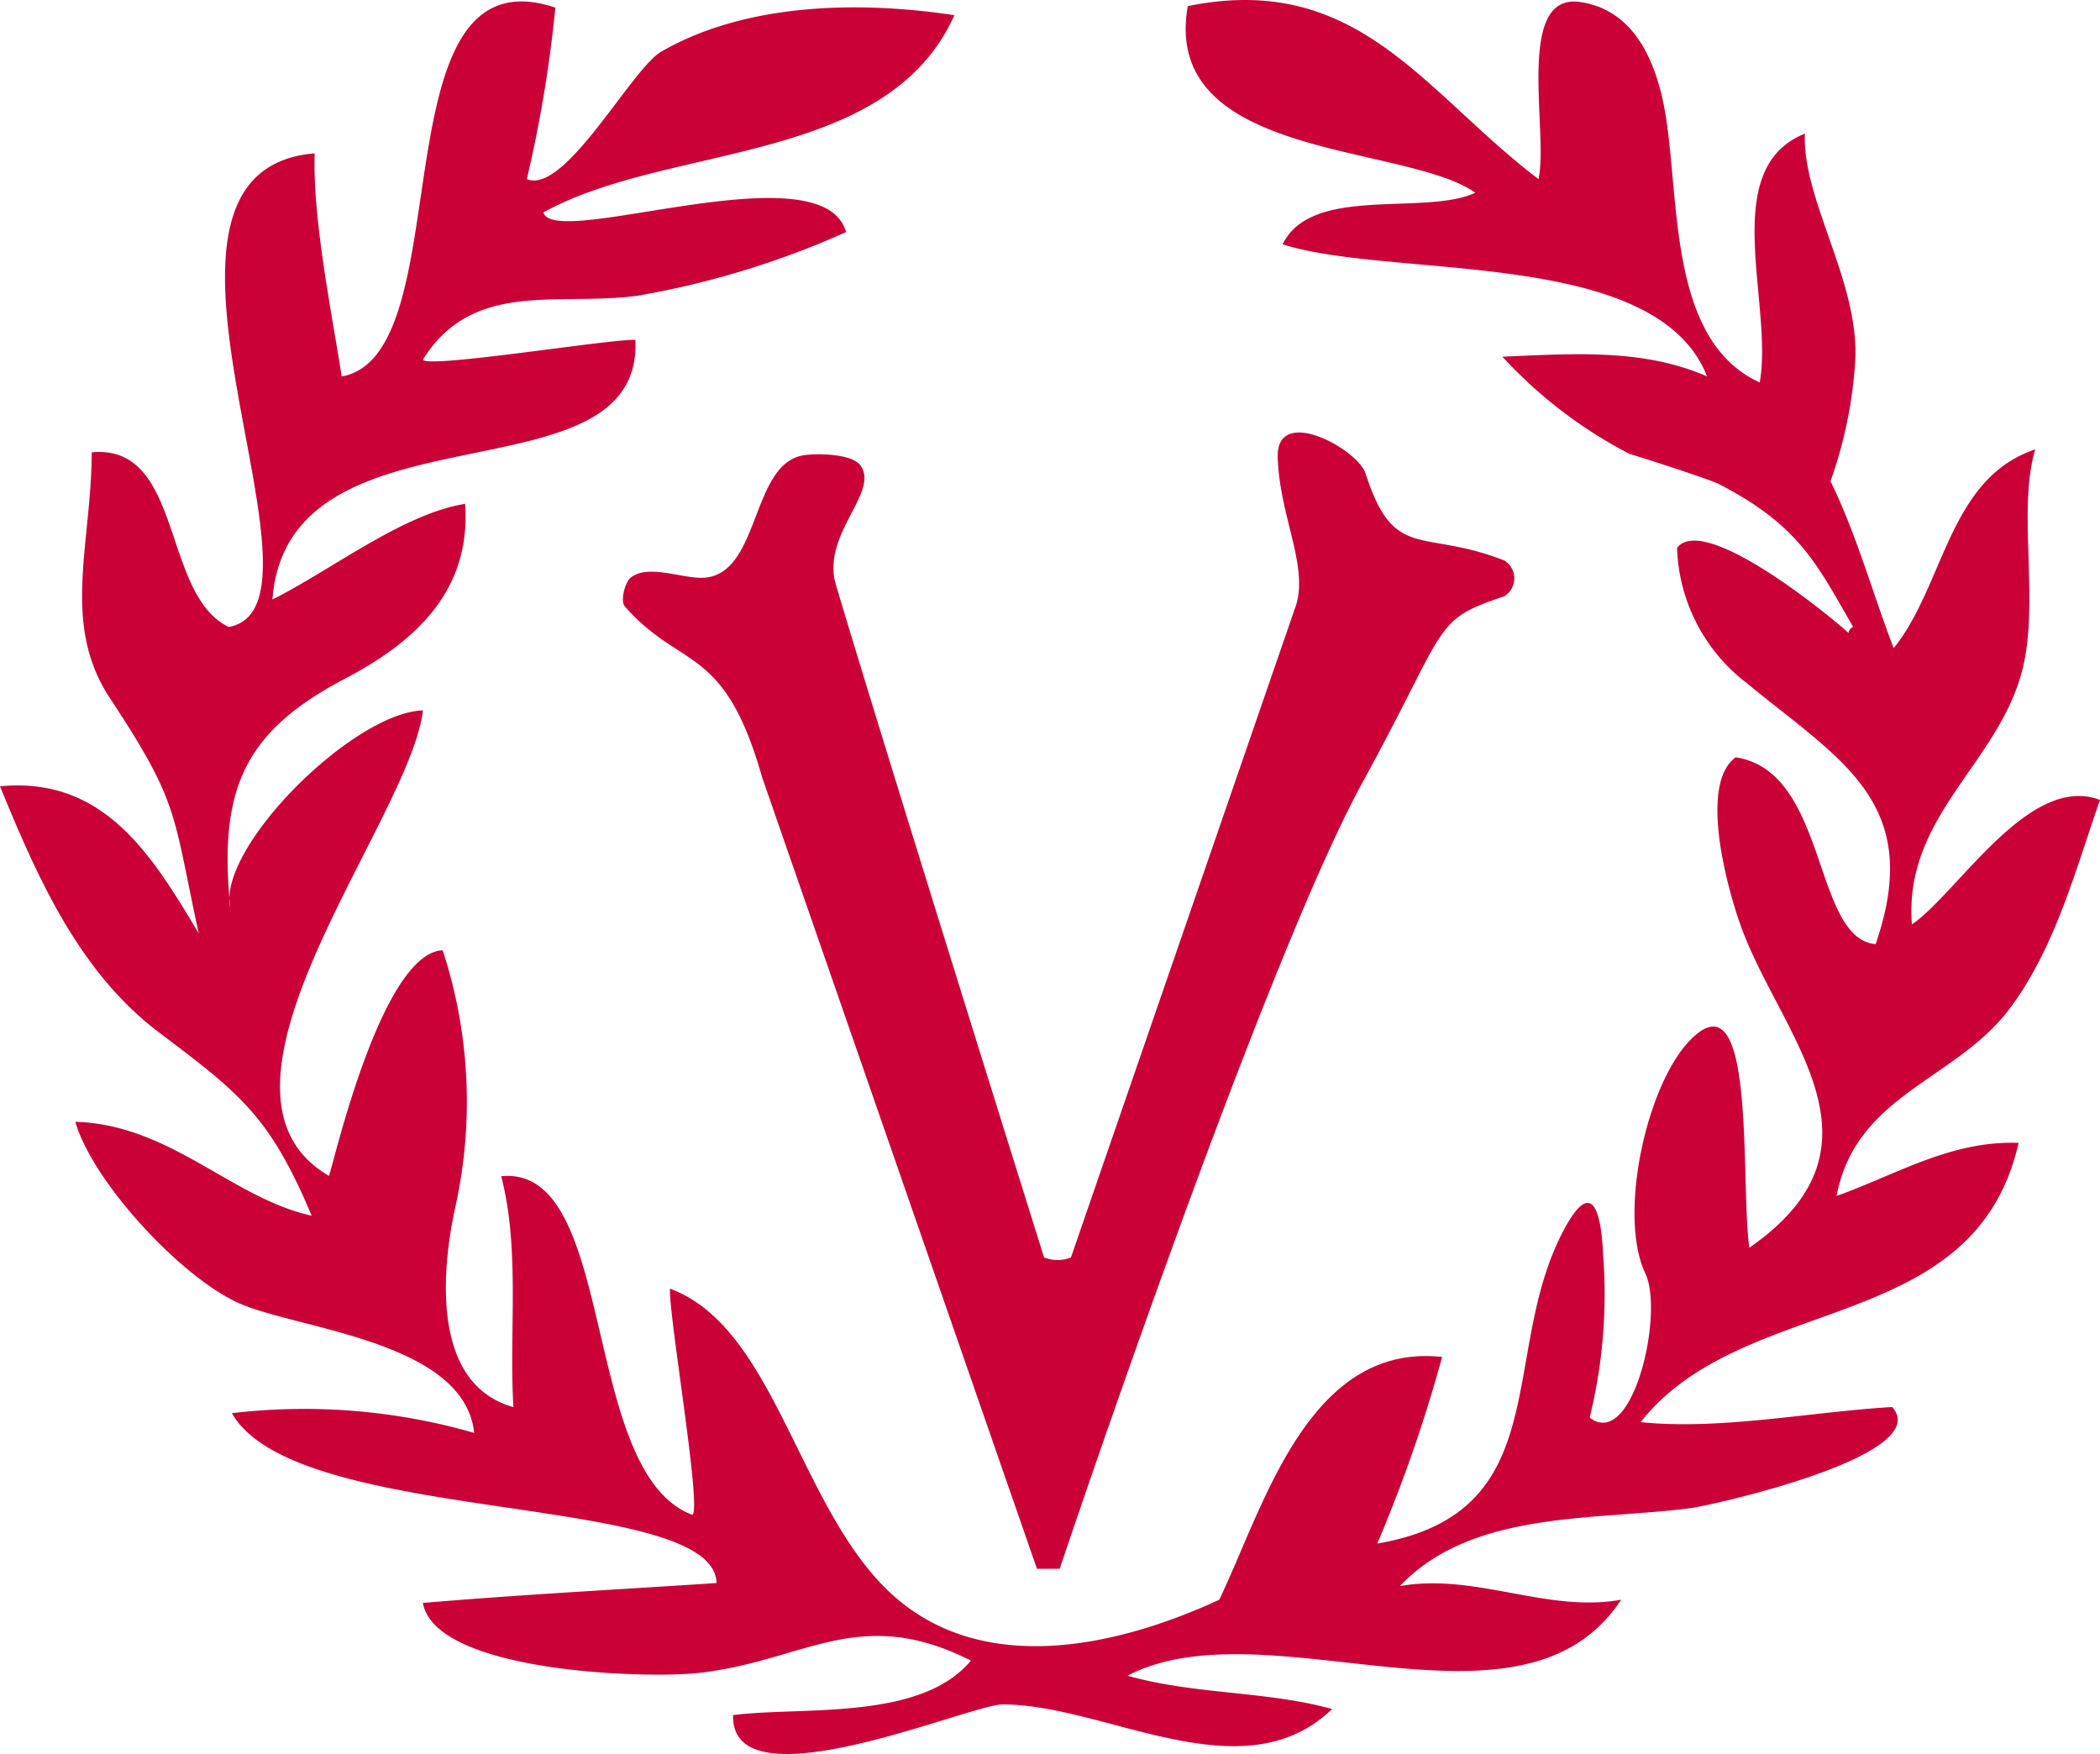
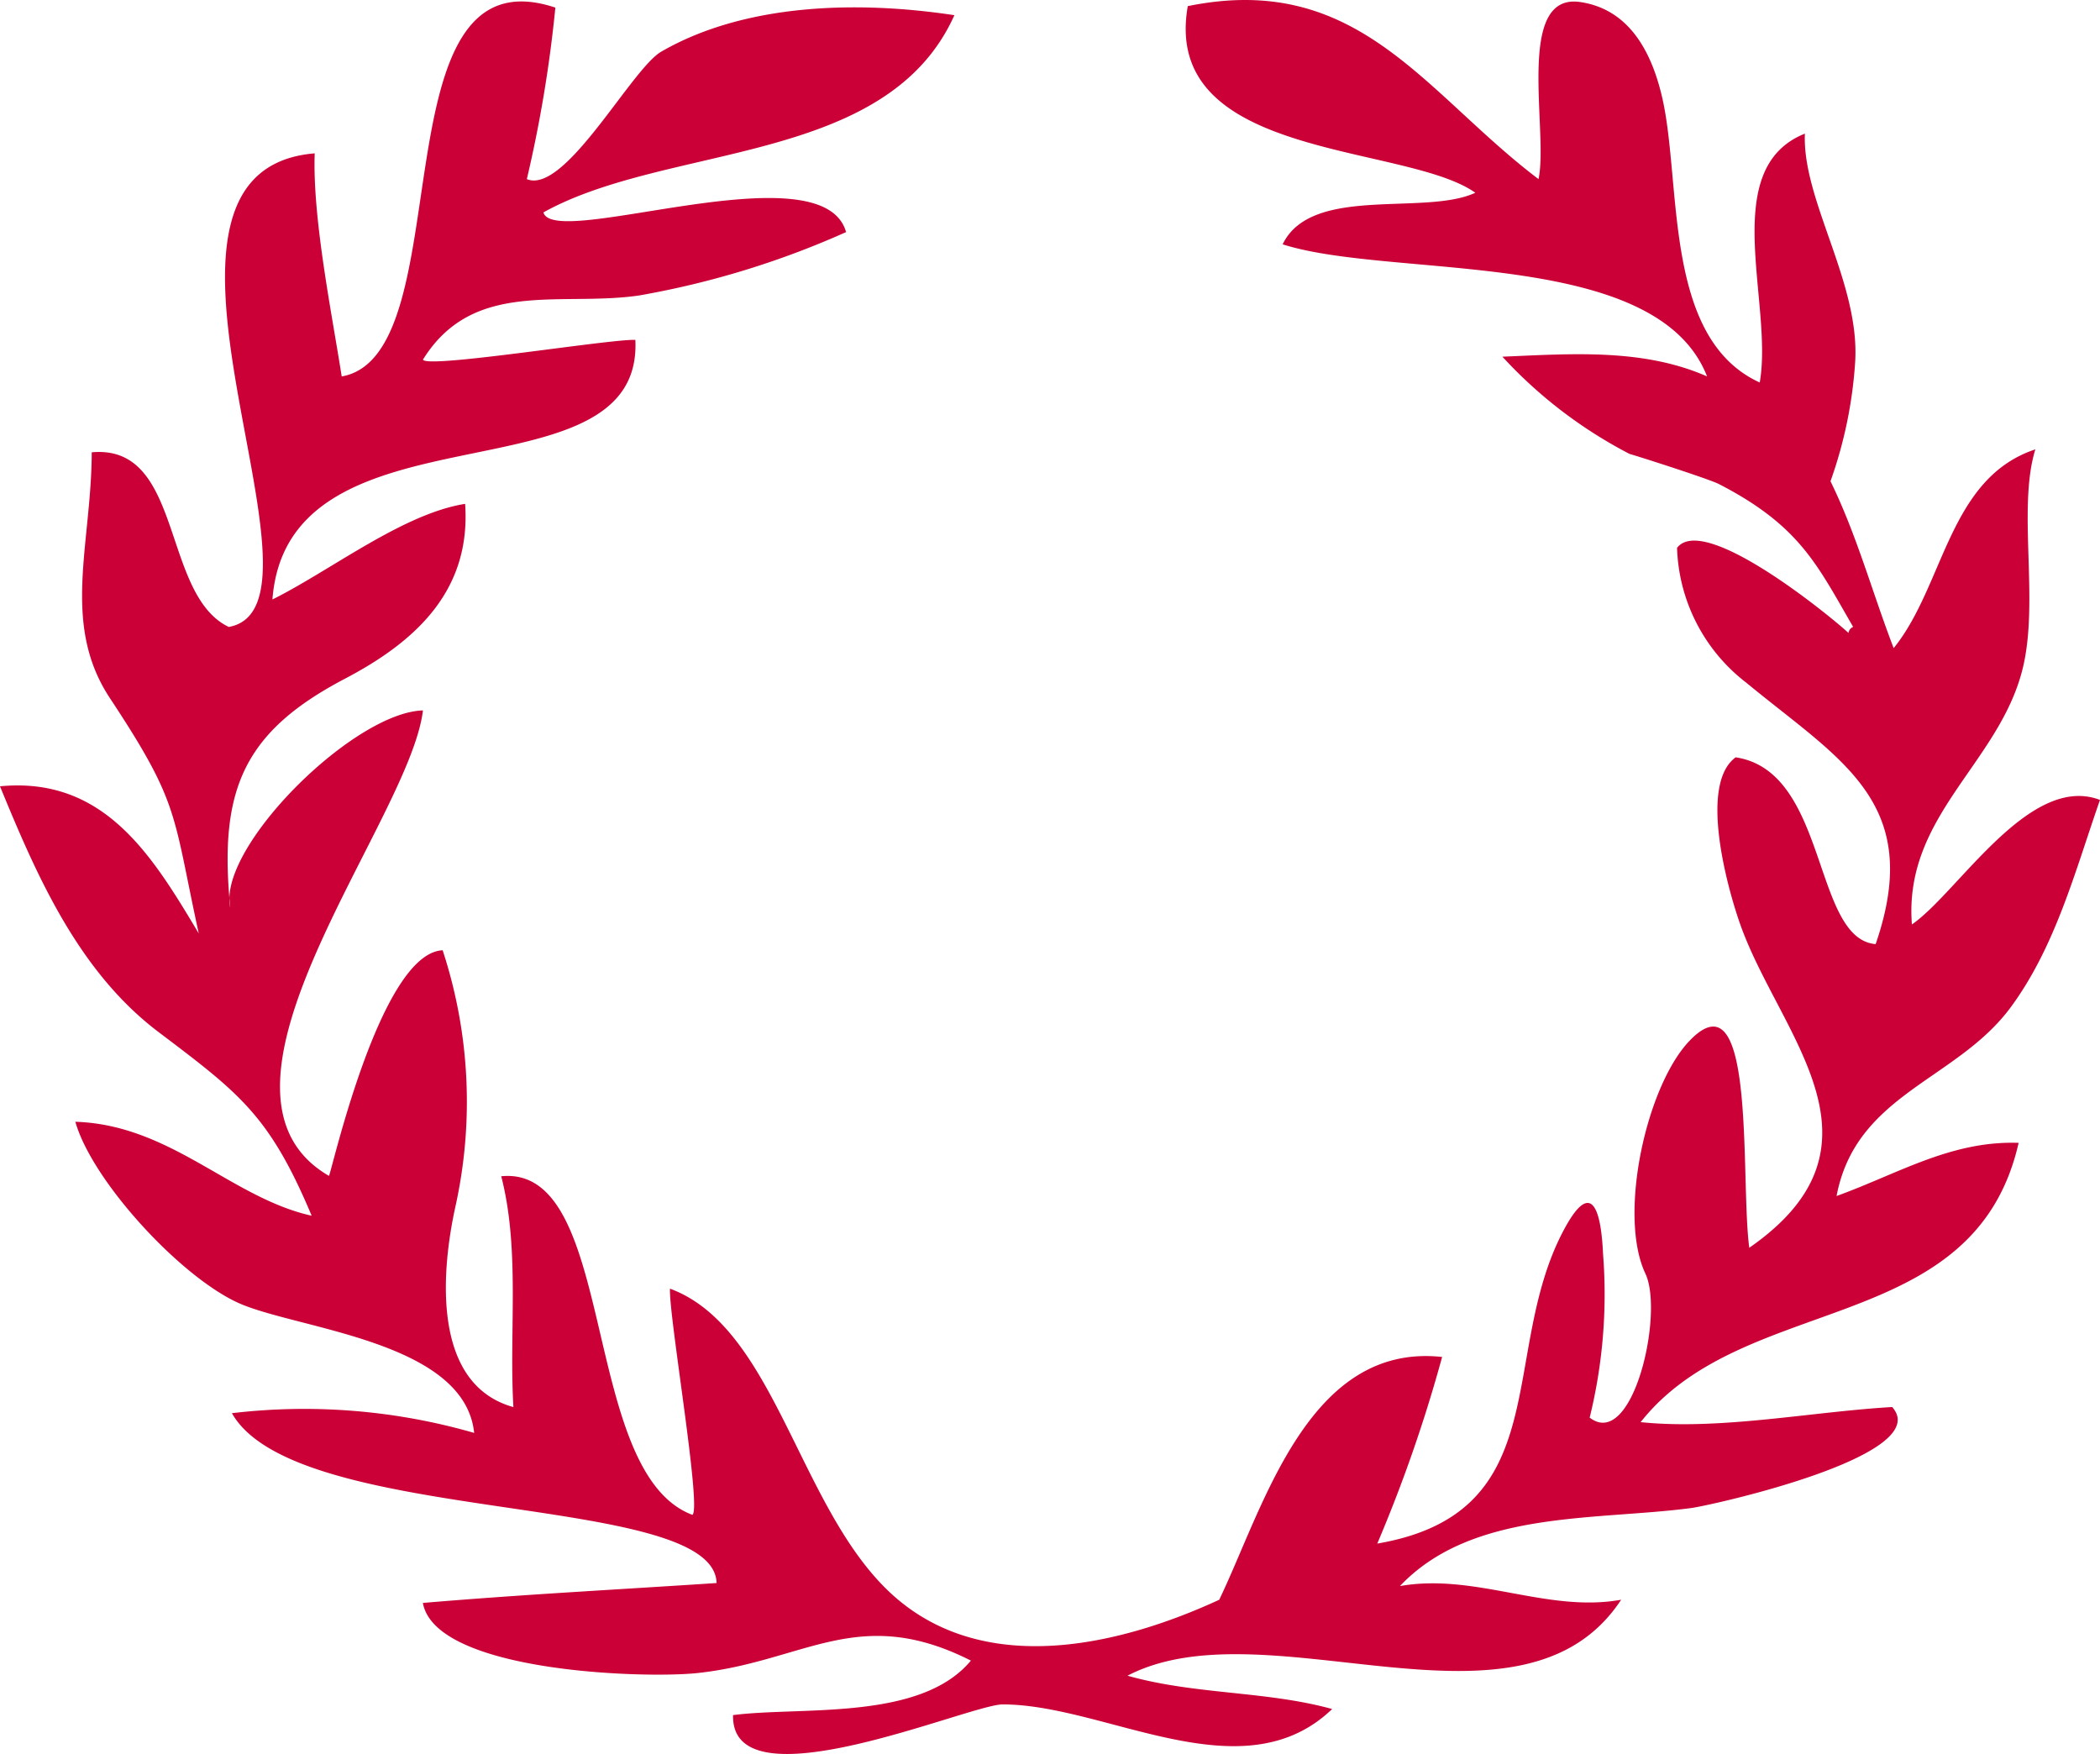
<svg xmlns="http://www.w3.org/2000/svg" width="124.406" height="103.905" viewBox="0 0 124.406 103.905">
  <g id="Group_34" data-name="Group 34" transform="translate(0 0)">
    <path id="Path_1" data-name="Path 1" d="M108.8,70.849c1.152-6.067,7.121-6.843,10.32-11.185,2.664-3.617,3.823-8.1,5.285-12.278-4.184-1.6-8.406,5.492-11.142,7.377-.5-6.424,5.158-9.535,6.553-15.121,1.007-4.033-.321-9.517.759-13.022-5.151,1.71-5.389,8.074-8.393,11.775-1.264-3.291-2.186-6.71-3.742-9.887a25.973,25.973,0,0,0,1.463-7.086c.282-4.684-3.147-9.566-2.98-13.506-5.183,2.075-1.85,10.045-2.675,14.743-5.771-2.638-4.6-11.857-5.79-16.931C97.846,3.116,96.542.555,93.618.121c-3.9-.579-1.867,7.676-2.475,10.489C84.383,5.495,80.466-1.7,70.366.363,68.757,9.494,83.252,8.476,87.4,11.418c-2.991,1.393-9.708-.482-11.415,3.056,6.512,2.076,22.144.148,25.143,7.824-3.81-1.678-8.084-1.334-12.124-1.168A27.235,27.235,0,0,0,96.557,26.9c-.142-.07,4.65,1.453,5.282,1.779,4.781,2.467,5.81,4.775,7.943,8.457a.439.439,0,0,0-.273.36c-1.205-1.105-8.579-7.11-10.159-5.041a10.487,10.487,0,0,0,4.107,7.991c5.572,4.6,10.559,7.078,7.658,15.483-3.741-.319-2.8-10.241-8.293-11.066-2.191,1.6-.5,7.712.273,9.9,2.314,6.542,9.358,13.028.534,19.153-.544-4.047.433-16.294-3.482-12.321-2.612,2.65-4.309,10.389-2.673,13.849,1.118,2.364-.748,10.489-3.3,8.534a30.616,30.616,0,0,0,.792-9.7c-.1-2.278-.576-4.679-2.309-1.445-3.935,7.343-.353,16.771-11.066,18.606a86.62,86.62,0,0,0,3.842-11.055c-7.949-.864-10.575,8.924-13.205,14.383-5.618,2.594-13.437,4.564-18.915.086C47.374,90,46.13,78.71,39.69,76.338c-.076,1.615,1.885,12.983,1.331,13.4-6.7-2.506-4.4-20.756-11.327-20.058,1.128,4.375.455,9.206.721,13.674C25.549,82,26.15,75.275,26.967,71.532a28.778,28.778,0,0,0-.744-15.24c-3.737.177-6.638,13.421-6.739,13.363-8.664-5.04,4.8-21.027,5.571-27.571C21.123,42.2,13.663,49.444,13.589,53.2c.016.187.033.376.052.569a2.416,2.416,0,0,1-.052-.569c-.55-6.557.966-9.91,6.837-12.99,4.2-2.2,7.489-5.223,7.128-10.362-3.685.579-7.984,3.958-11.415,5.664.916-12.078,21.976-5.546,21.5-15.376-1.4-.078-12.359,1.72-12.583,1.167,2.979-4.8,8.144-3.119,12.806-3.8a51.831,51.831,0,0,0,12.261-3.754c-1.4-4.966-17.326,1.078-17.93-1.167C39.587,8.473,52.532,9.824,56.539.9,50.946.051,44.207.153,39.173,3.06c-1.768,1.021-5.7,8.487-7.963,7.551A77.217,77.217,0,0,0,32.9.451C22.123-3.143,27.476,21.035,20.243,22.3c-.589-3.764-1.735-9.377-1.6-13.216C6.172,10.115,20.529,35.87,13.554,37.14c-4.006-1.913-2.671-10.848-8.119-10.346C5.416,32.3,3.611,36.966,6.515,41.362c4.149,6.28,3.7,6.771,5.26,13.936C9.02,50.678,6.171,45.986,0,46.579,2.19,51.914,4.65,57.55,9.39,61.135c4.809,3.637,6.573,4.937,9.074,10.882-4.759-1.053-8.342-5.388-14-5.565.975,3.461,6.127,9.1,9.614,10.711C17.5,78.739,27.522,79.4,28.09,84.883a36.353,36.353,0,0,0-14.351-1.168c3.808,6.738,28.567,4.6,28.712,10.061-5.707.38-11.375.669-17.4,1.179.748,4.106,13.118,4.492,16.273,4.153,6.351-.682,9.514-4.108,16.193-.737-2.989,3.6-10.058,2.705-14.089,3.229-.139,5.528,14-.631,15.967-.633,6.125-.006,14.2,5.38,19.523.273-3.917-1.082-8.127-.843-12.125-1.975,8.292-4.305,23.362,4.449,29.246-4.5-4.385.795-8.637-1.6-13.106-.808,4.272-4.516,11.538-3.867,17.254-4.623,1.213-.161,14.473-3.108,11.906-5.984-4.808.282-10.2,1.382-14.9.895,6.149-7.79,19.764-4.993,22.392-16.544C115.573,67.563,112.433,69.541,108.8,70.849Z" fill="#cb0037" fill-rule="evenodd" />
-     <path id="Path_2" data-name="Path 2" d="M242.419,136.31c-.511-.656-2.451-.694-3.275-.585-3.3.437-2.567,7.353-6.212,7.269-1.232-.028-3.156-.8-4.107,0-.331.278-.624,1.37-.339,1.694,3.374,3.839,5.873,2.172,8.142,10.155L252.9,201.7h1.345s11.96-35.661,17.957-46.615c5.174-9.45,4.081-9.55,8.389-11a1.247,1.247,0,0,0,0-2.115c-4.906-1.922-6.532.1-8.224-5.154-.467-1.45-5.316-4.114-5.206-.934.125,3.591,1.931,6.591,1.007,8.964l-13.256,38.411a2.178,2.178,0,0,1-1.591,0s-9.432-30.1-12.332-39.849C240.1,140.4,243.647,137.885,242.419,136.31Z" transform="translate(-191.469 -108.766)" fill="#cb0037" fill-rule="evenodd" />
  </g>
</svg>